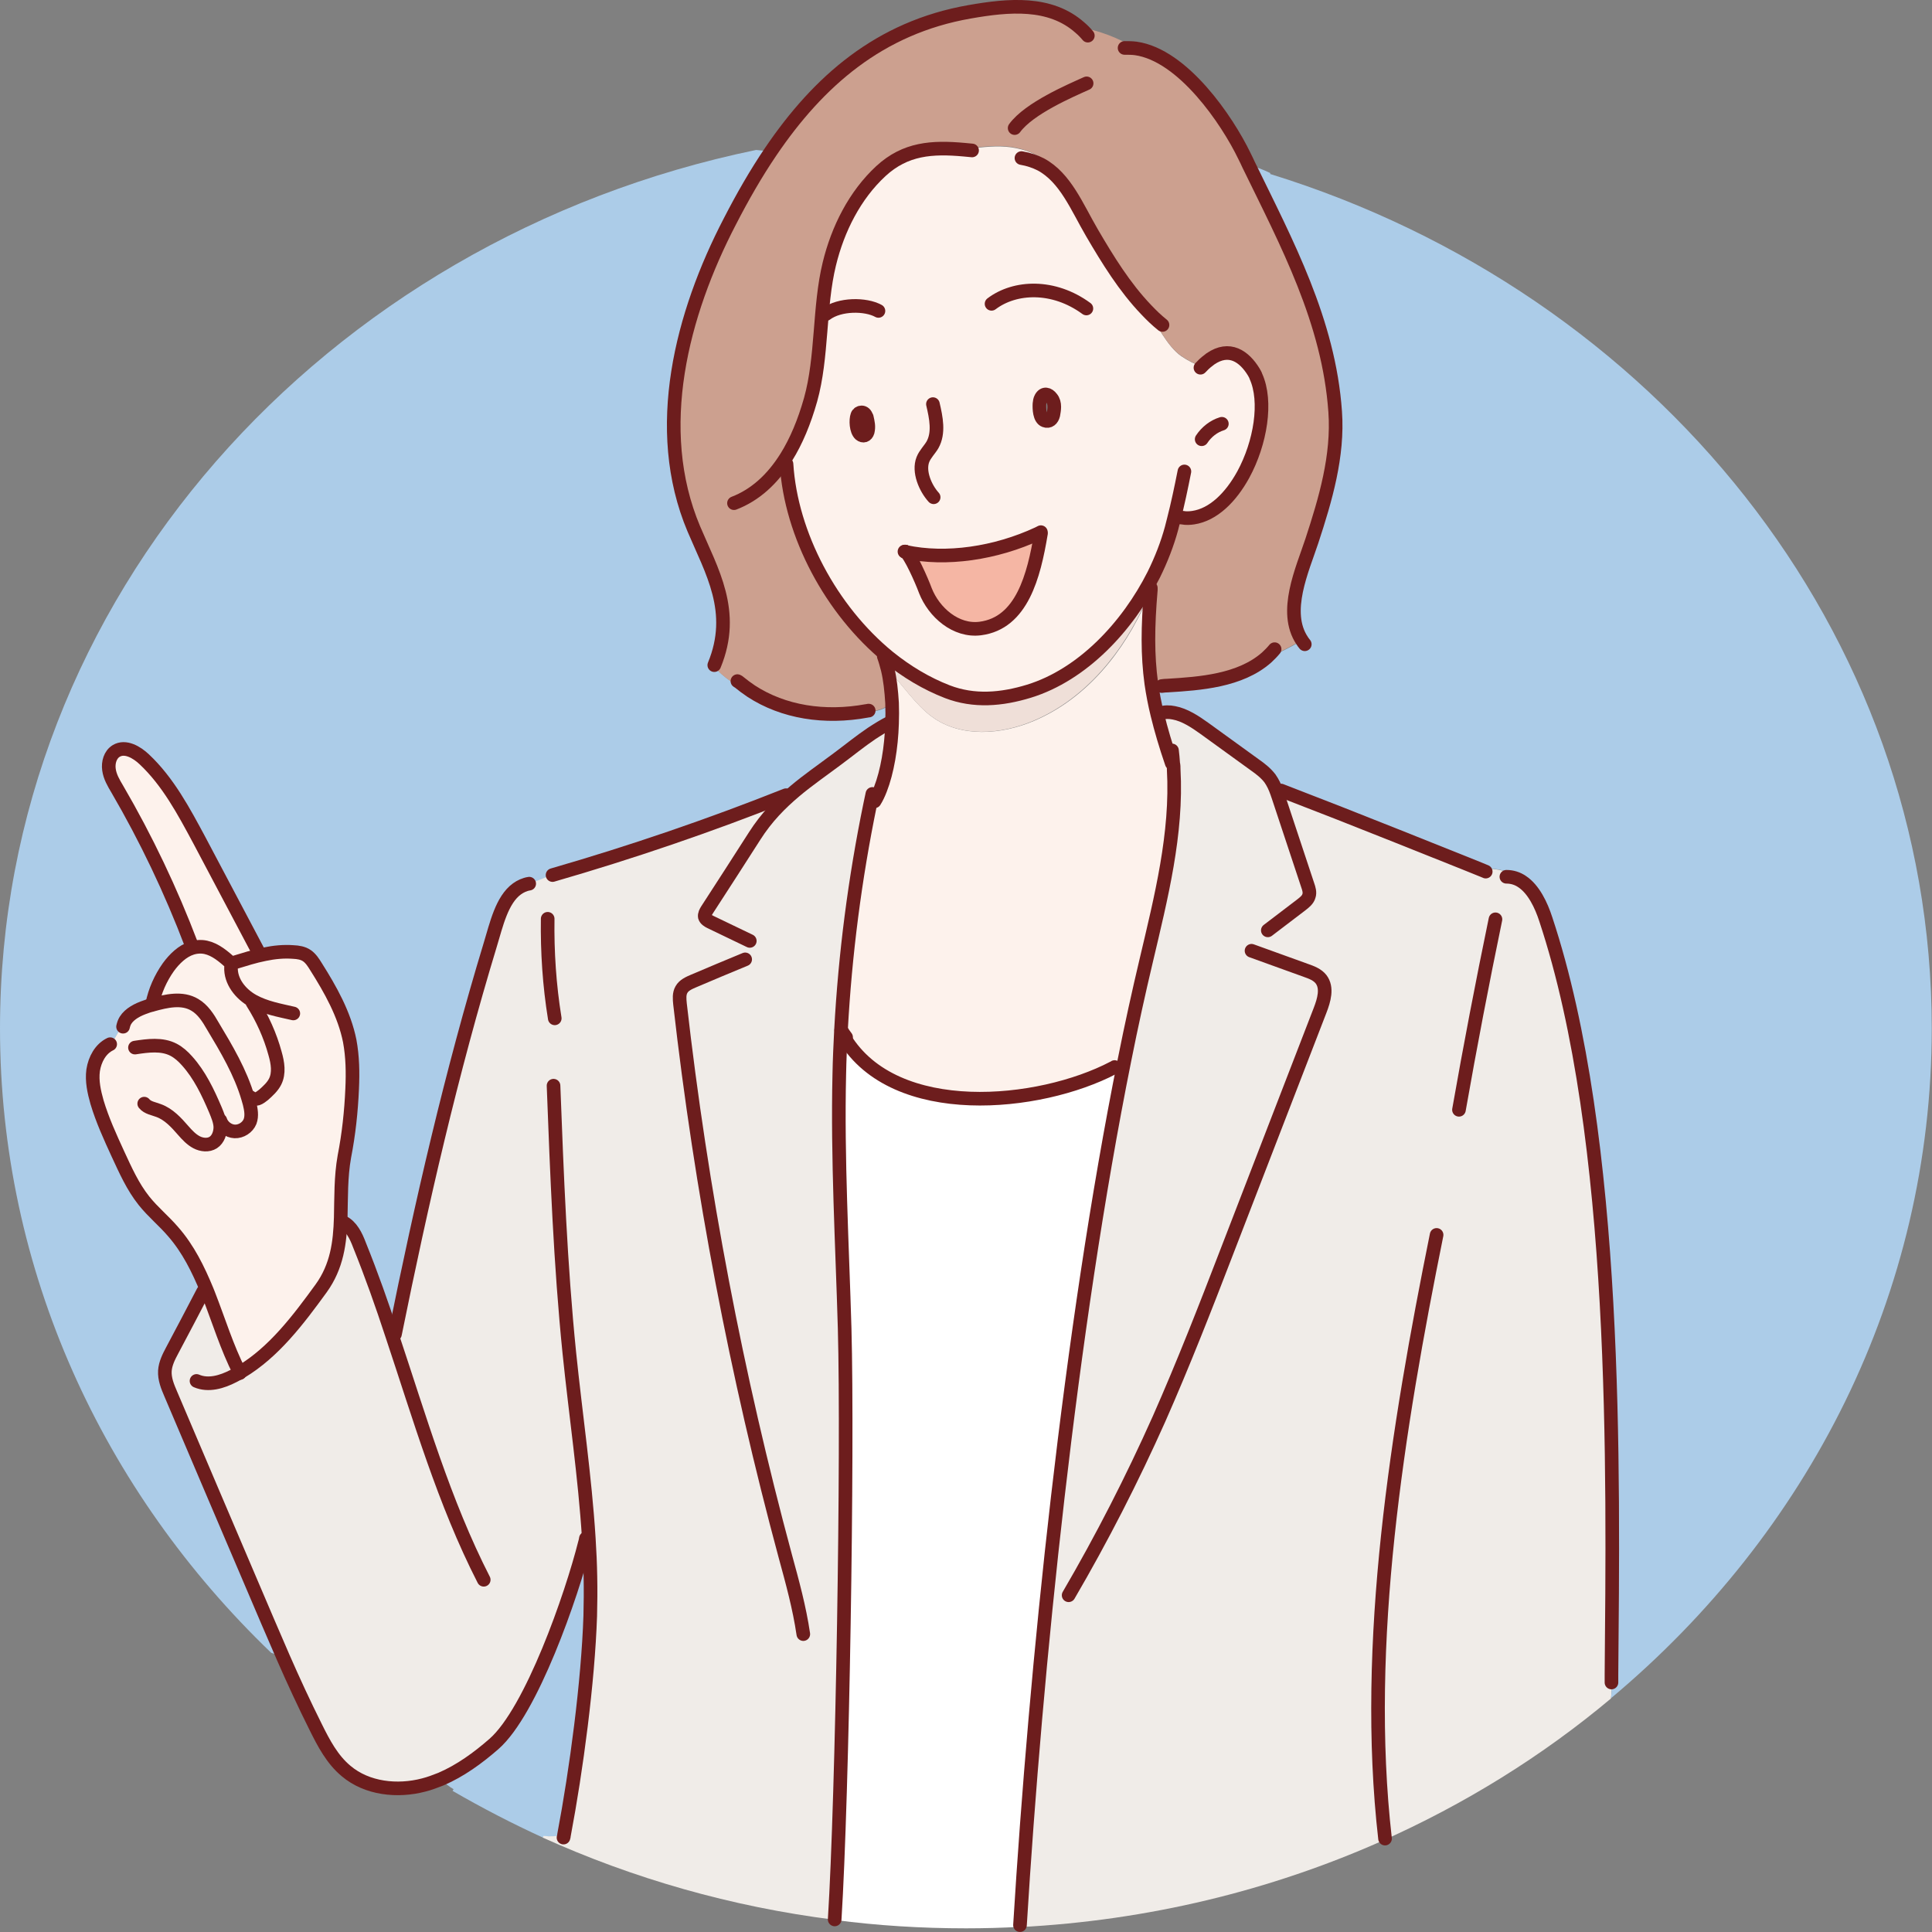
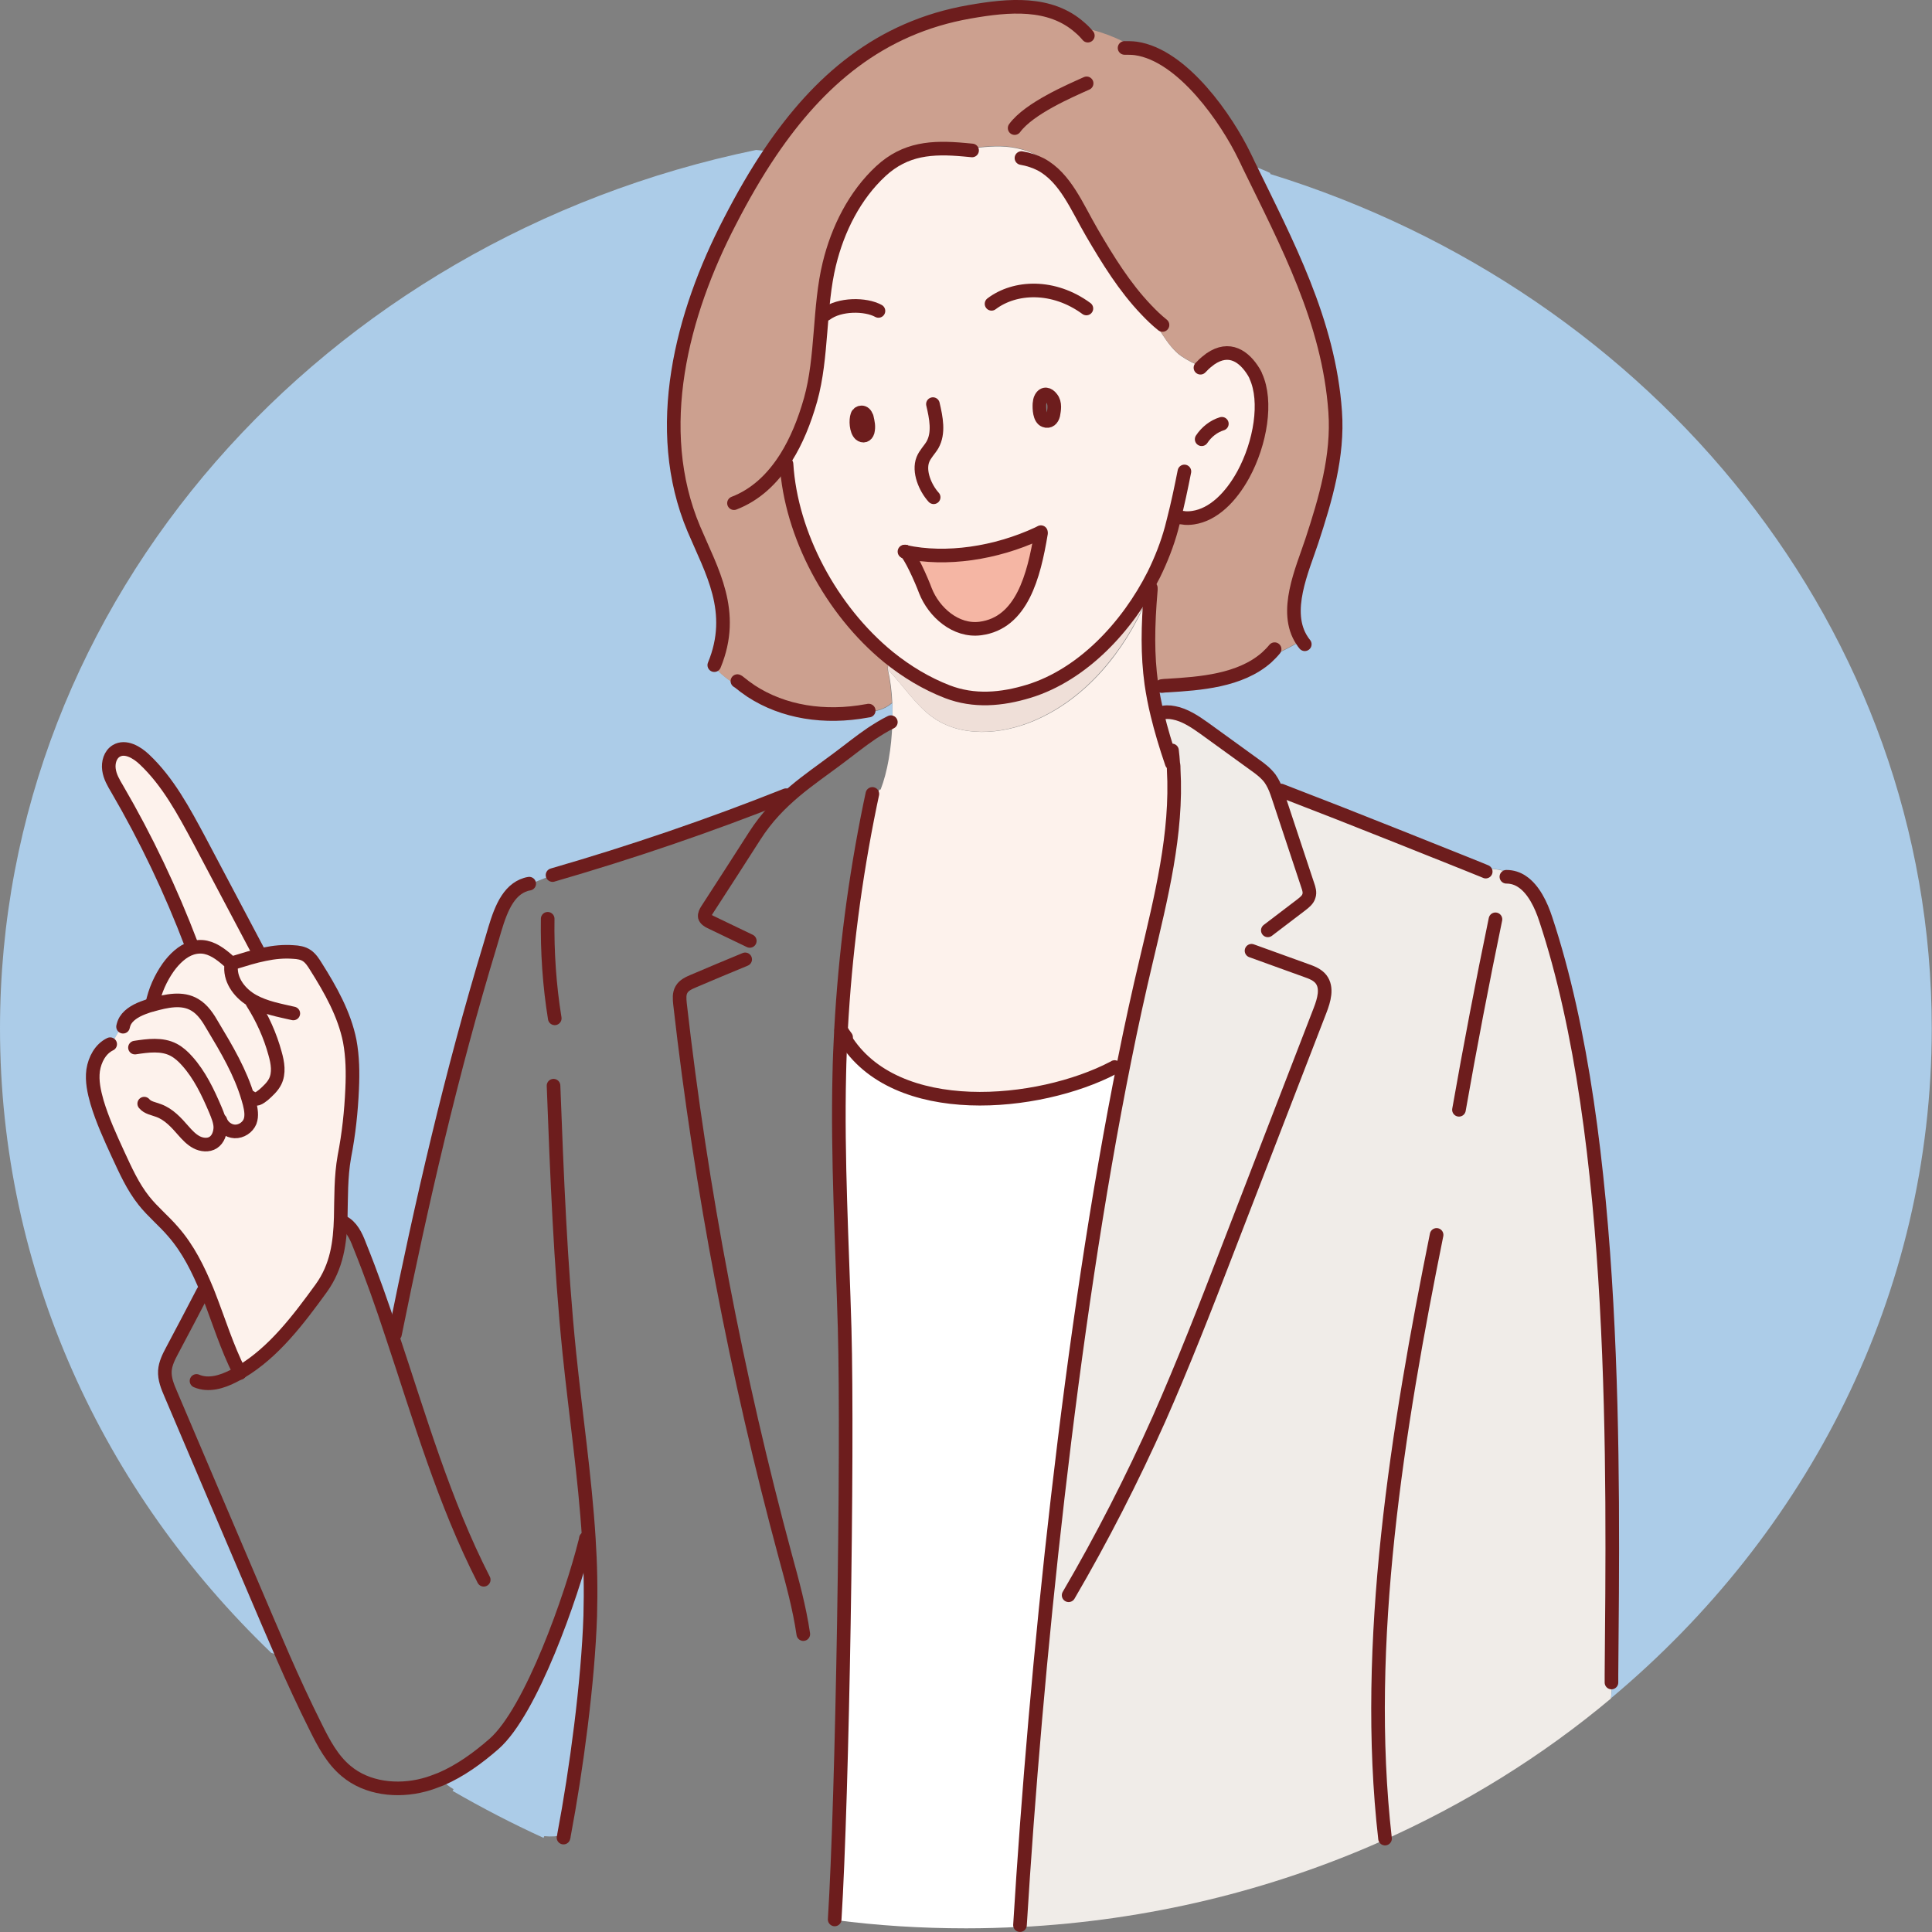
<svg xmlns="http://www.w3.org/2000/svg" width="108" height="108" viewBox="0 0 108 108" fill="none">
  <rect x="0" y="0" width="108" height="108" fill="#808080" stroke="none" />
  <g clip-path="url(#clip0_11866_6501)">
    <path d="M62.85 59.235C63.231 57.325 63.639 55.471 64.06 53.698C64.89 50.181 65.801 46.594 65.597 43.008C65.597 42.898 65.597 42.788 65.57 42.678H65.488C65.148 41.689 64.89 40.809 64.686 39.971C64.999 39.971 65.311 39.944 65.61 39.875V39.848C66.222 39.958 66.807 40.342 67.31 40.713C68.248 41.4 69.199 42.074 70.137 42.761C70.45 42.98 70.749 43.214 70.98 43.516C71.144 43.75 71.266 44.011 71.361 44.286L71.592 44.203C73.767 45.041 75.943 45.894 78.104 46.759C79.029 47.13 79.967 47.501 80.891 47.872C81.557 48.133 82.224 48.408 82.876 48.669L82.917 48.573C83.705 48.518 84.507 48.738 85.16 49.191L85.092 49.301C85.731 49.727 86.153 50.606 86.411 51.403C90.476 63.66 90.177 82.347 90.082 93.641C90.122 94.081 90.109 94.507 90.054 94.947C86.221 98.162 81.884 100.855 77.18 102.944C71.007 105.678 64.196 107.355 57.005 107.726V107.629C57.888 93.174 59.805 74.391 62.837 59.249L62.85 59.235Z" fill="#F0ECE8" />
    <path d="M65.624 39.875C65.325 39.944 65.012 39.971 64.699 39.971C64.55 39.366 64.441 38.803 64.36 38.226H64.482C64.727 38.226 65.012 38.24 65.284 38.226V38.308C67.079 38.198 69.322 38.047 70.804 36.742L70.844 36.797C71.497 36.495 72.15 36.179 72.775 35.808C71.715 34.2 72.789 31.85 73.319 30.243C74.08 27.921 74.787 25.488 74.624 23.015C74.27 17.959 71.918 13.603 69.784 9.206C70.206 9.33 70.613 9.481 71.008 9.673V9.728C92.488 16.365 107.986 35.244 107.986 57.49C107.986 72.357 101.067 85.727 90.054 94.933C90.109 94.507 90.122 94.067 90.082 93.627C90.177 82.333 90.476 63.646 86.411 51.389C86.153 50.606 85.731 49.727 85.092 49.287L85.16 49.177C84.508 48.724 83.706 48.504 82.917 48.559L82.876 48.655C82.21 48.394 81.557 48.133 80.891 47.858C79.967 47.487 79.042 47.116 78.104 46.745C75.943 45.879 73.767 45.027 71.592 44.189L71.361 44.272C71.266 43.997 71.157 43.736 70.98 43.502C70.749 43.2 70.45 42.966 70.138 42.746C69.199 42.059 68.248 41.386 67.31 40.699C66.793 40.328 66.209 39.944 65.61 39.834V39.861L65.624 39.875Z" fill="#ACCCE8" />
    <path d="M58.024 29.817C55.659 30.916 52.885 31.328 50.601 30.834C50.588 30.834 50.574 30.834 50.56 30.834C50.56 30.834 50.588 30.834 50.601 30.834C50.859 30.957 51.512 32.428 51.73 33.019C52.205 34.228 53.429 35.313 54.802 35.135C57.127 34.832 57.793 32.194 58.187 29.845L58.024 29.817ZM44.089 25.915C44.048 25.791 44.008 25.681 43.98 25.558C44.538 24.664 44.986 23.593 45.34 22.342C46.006 19.965 45.816 17.148 46.387 14.758C46.862 12.793 47.801 10.91 49.269 9.564C50.642 8.286 52.124 8.203 53.932 8.368C54.693 8.245 55.455 8.148 56.23 8.203C57.032 8.272 57.847 8.519 58.459 9.028L58.215 9.206C59.588 9.948 60.227 11.584 61.069 13.026C61.953 14.538 62.891 16.063 64.101 17.327C64.672 18.124 65.243 19.361 66.032 19.91C66.399 20.157 66.793 20.364 67.201 20.501C67.364 20.322 67.541 20.185 67.69 20.075C68.751 19.347 69.58 19.938 70.11 20.803C70.151 20.886 70.205 20.954 70.233 21.051C70.872 22.452 70.491 24.774 69.526 26.547C68.832 27.811 67.853 28.787 66.725 28.951V28.979C66.372 29.089 66.004 29.13 65.624 29.089C65.583 29.254 65.542 29.405 65.501 29.57C65.27 30.422 64.93 31.301 64.509 32.153C63.041 35.066 60.526 37.745 57.535 38.666C56.012 39.133 54.462 39.27 52.967 38.693C51.798 38.24 50.696 37.58 49.677 36.756C46.468 34.132 44.225 29.913 43.98 25.97L44.089 25.928V25.915ZM58.867 23.18C58.894 23.029 58.921 22.878 58.921 22.727C58.921 22.548 58.881 22.384 58.772 22.246C58.609 22.026 58.35 21.944 58.187 22.246C58.133 22.342 58.119 22.452 58.106 22.576C58.092 22.837 58.106 23.4 58.405 23.51C58.65 23.606 58.826 23.428 58.881 23.194L58.867 23.18ZM48.494 24.115C48.562 23.826 48.508 23.606 48.44 23.304C48.344 22.933 47.991 23.002 47.923 23.208C47.828 23.469 47.855 24.06 48.086 24.266C48.249 24.403 48.44 24.348 48.508 24.115H48.494Z" fill="#FDF2EC" />
    <path d="M49.228 44.135C49.609 43.159 49.84 41.799 49.881 40.452C49.881 40.068 49.881 39.683 49.881 39.312C49.853 38.639 49.772 38.006 49.636 37.429C50.465 38.281 51.159 39.38 52.097 40.068C53.715 41.249 55.971 41.071 57.793 40.301C60.716 39.064 62.837 36.454 64.115 33.513C64.183 33.348 64.264 33.17 64.332 33.005C64.156 35.066 64.142 36.646 64.359 38.24C64.441 38.803 64.55 39.38 64.699 39.985C64.903 40.823 65.162 41.703 65.501 42.692H65.583C65.583 42.802 65.597 42.898 65.61 43.008C65.814 46.594 64.903 50.181 64.074 53.698C63.653 55.471 63.258 57.325 62.864 59.235C62.647 59.359 62.415 59.455 62.184 59.551L62.252 59.689C58.092 61.846 50.03 62.657 47.23 58.026L47.311 57.985C47.202 57.861 47.121 57.738 47.039 57.587C47.27 53.341 47.814 49.122 48.671 44.959C48.834 44.684 49.011 44.41 49.174 44.135H49.242H49.228Z" fill="#FDF2EC" />
    <path d="M57.521 38.653C60.512 37.732 63.027 35.053 64.496 32.14L64.618 32.208C64.523 32.469 64.427 32.73 64.319 32.992C64.251 33.17 64.183 33.335 64.101 33.5C62.81 36.44 60.689 39.051 57.779 40.288C55.944 41.071 53.687 41.236 52.083 40.054C51.145 39.367 50.452 38.268 49.622 37.416C49.663 37.196 49.677 36.962 49.677 36.729C50.683 37.553 51.798 38.227 52.967 38.666C54.476 39.243 56.012 39.106 57.535 38.639L57.521 38.653Z" fill="#EFDFD8" />
    <path d="M58.024 29.817L58.187 29.845C57.807 32.194 57.141 34.819 54.802 35.135C53.429 35.314 52.205 34.228 51.73 33.019C51.498 32.428 50.859 30.958 50.601 30.834C52.885 31.329 55.659 30.917 58.024 29.817Z" fill="#F5B6A4" />
    <path d="M28.903 49.687C28.047 50.305 27.748 51.693 27.408 52.806C25.233 59.965 23.56 67.261 22.078 74.584L21.929 74.639C21.358 72.949 20.773 71.259 20.107 69.597C19.903 69.102 19.659 68.552 19.183 68.319H19.169C19.142 68.236 19.101 68.154 19.06 68.058C19.088 66.931 19.06 65.777 19.264 64.636C19.509 63.386 19.645 62.122 19.699 60.844C19.74 59.951 19.727 59.058 19.563 58.178C19.264 56.681 18.489 55.306 17.674 54.015C17.538 53.795 17.388 53.561 17.171 53.41C16.953 53.259 16.681 53.218 16.409 53.204C15.866 53.163 15.335 53.218 14.805 53.328C14.737 53.232 14.669 53.122 14.615 53.012L14.411 53.108C13.323 51.061 12.249 49.013 11.162 46.966C10.305 45.345 9.421 43.682 8.076 42.432C7.64 42.033 7.015 41.662 6.512 41.965C6.172 42.171 6.05 42.624 6.104 43.009C6.159 43.407 6.363 43.751 6.566 44.094C8.184 46.87 9.571 49.783 10.713 52.792L10.74 52.998C10.21 53.163 9.748 53.603 9.421 54.07C8.986 54.688 8.687 55.389 8.524 56.131V56.172C8.524 56.172 8.497 56.172 8.47 56.186C8.375 56.213 8.266 56.241 8.171 56.282C7.708 56.433 7.246 56.667 7.029 57.038C6.743 57.477 6.471 57.931 6.227 58.384L6.186 58.357C5.642 58.618 5.329 59.209 5.234 59.813C5.153 60.418 5.289 61.023 5.452 61.6C5.751 62.603 6.186 63.551 6.621 64.499C7.042 65.406 7.45 66.326 8.076 67.109C8.565 67.728 9.19 68.236 9.707 68.841C10.55 69.803 11.107 70.943 11.597 72.125L11.366 72.194C10.795 73.293 10.224 74.378 9.639 75.478C9.449 75.835 9.258 76.206 9.231 76.618C9.204 77.071 9.381 77.497 9.557 77.909C11.08 81.482 12.589 85.041 14.112 88.6C14.683 89.946 15.267 91.306 15.852 92.653C15.621 92.557 15.39 92.474 15.159 92.392C5.764 83.365 0 71.053 0 57.491C0 33.473 18.095 13.371 42.267 8.383C42.539 8.41 42.811 8.438 43.083 8.465C42.254 9.688 41.506 10.993 40.799 12.367C38.121 17.52 36.422 23.951 38.787 29.557C39.779 31.907 41.166 34.174 39.929 37.169L39.875 37.224C40.459 37.87 41.18 38.378 41.995 38.681L42.023 38.639C43.817 39.807 46.115 40.192 48.494 39.739V39.78C48.997 39.807 49.5 39.629 49.881 39.299C49.894 39.67 49.894 40.055 49.881 40.439C49.568 40.728 49.174 40.934 48.766 41.044L48.739 40.989C48.086 41.429 47.502 41.91 46.835 42.404C45.992 43.036 45.19 43.586 44.456 44.204C44.293 44.287 44.13 44.355 43.953 44.41V44.438C39.684 46.128 35.32 47.626 30.902 48.903C30.249 49.178 29.583 49.439 28.917 49.673L28.903 49.687Z" fill="#ACCCE8" />
    <path d="M62.252 59.689L62.184 59.552C62.415 59.469 62.647 59.359 62.864 59.236C59.819 74.378 57.915 93.161 57.018 107.616V107.712C56.026 107.767 55.02 107.795 54 107.795C51.512 107.795 49.065 107.643 46.659 107.327V107.3C47.094 100.375 47.42 81.179 47.23 74.254C47.094 69.527 46.808 64.787 46.931 60.06C46.944 59.236 46.985 58.411 47.026 57.587C47.107 57.724 47.202 57.862 47.298 57.985L47.216 58.027C50.03 62.657 58.092 61.86 62.239 59.689H62.252Z" fill="white" />
    <path d="M41.982 38.68C41.18 38.378 40.446 37.869 39.861 37.223L39.915 37.168C41.153 34.173 39.766 31.906 38.773 29.556C36.408 23.95 38.107 17.533 40.785 12.367C41.492 11.007 42.254 9.688 43.069 8.465C45.721 4.549 49.147 1.526 54.19 0.646C56.379 0.262 58.69 0.055 60.349 1.526C61.45 1.704 62.511 2.117 63.462 2.694C66.1 3.065 68.574 6.706 69.539 8.712C69.621 8.877 69.702 9.042 69.77 9.193C71.905 13.576 74.257 17.945 74.61 23.002C74.787 25.475 74.066 27.907 73.305 30.23C72.775 31.837 71.687 34.187 72.761 35.794C72.136 36.152 71.497 36.481 70.831 36.784L70.79 36.729C69.308 38.034 67.051 38.185 65.27 38.295V38.213C64.985 38.227 64.713 38.213 64.468 38.199H64.346C64.115 36.619 64.128 35.039 64.319 32.978C64.427 32.717 64.523 32.456 64.618 32.194L64.495 32.126C64.917 31.274 65.257 30.408 65.488 29.543C65.529 29.378 65.569 29.227 65.61 29.062C65.977 29.089 66.358 29.062 66.711 28.952V28.924C67.826 28.759 68.819 27.784 69.512 26.52C70.477 24.747 70.858 22.425 70.219 21.023C70.178 20.941 70.137 20.858 70.097 20.776C69.58 19.91 68.737 19.32 67.677 20.048C67.514 20.158 67.35 20.295 67.187 20.474C66.766 20.336 66.372 20.13 66.018 19.883C65.23 19.333 64.659 18.097 64.088 17.3C62.878 16.049 61.94 14.524 61.056 12.999C60.213 11.556 59.588 9.921 58.201 9.179L58.446 9.001C57.82 8.492 57.018 8.245 56.216 8.176C55.455 8.121 54.68 8.217 53.918 8.341C52.11 8.176 50.628 8.272 49.255 9.536C47.801 10.883 46.849 12.765 46.373 14.73C45.788 17.121 45.992 19.938 45.326 22.315C44.973 23.565 44.524 24.637 43.967 25.53C44.008 25.654 44.035 25.764 44.075 25.887L43.967 25.929C44.198 29.872 46.455 34.091 49.663 36.715C49.663 36.949 49.65 37.168 49.609 37.402C49.745 37.965 49.813 38.611 49.853 39.285C49.473 39.614 48.97 39.779 48.467 39.765V39.724C46.088 40.164 43.776 39.793 41.995 38.625L41.968 38.666L41.982 38.68Z" fill="#CCA08F" />
    <path d="M32.696 86.236C32.724 86.153 32.737 86.071 32.751 85.988H32.914C33.009 87.417 33.036 88.874 32.995 90.317C32.873 94.013 32.221 98.904 31.527 102.573C31.174 102.655 30.793 102.683 30.426 102.642L30.385 102.738C28.631 101.941 26.946 101.062 25.301 100.113L25.355 100.017C25.097 99.866 24.852 99.674 24.648 99.454C25.736 98.987 26.715 98.272 27.612 97.489C29.706 95.662 31.962 89.176 32.696 86.249V86.236Z" fill="#ACCCE8" />
-     <path d="M24.648 99.441C24.335 99.578 24.023 99.688 23.683 99.771C22.215 100.169 20.515 99.977 19.346 98.987C18.585 98.342 18.095 97.421 17.646 96.528C17.008 95.25 16.423 93.959 15.838 92.653C15.24 91.307 14.669 89.96 14.098 88.6C12.575 85.027 11.066 81.469 9.544 77.91C9.367 77.498 9.19 77.058 9.217 76.618C9.245 76.22 9.435 75.849 9.625 75.478C10.196 74.378 10.767 73.293 11.352 72.194L11.583 72.125C11.61 72.194 11.637 72.262 11.665 72.331C12.236 73.787 12.698 75.313 13.405 76.701C13.432 76.701 13.459 76.673 13.473 76.659C15.308 75.56 16.668 73.76 17.946 72.001C18.843 70.765 19.006 69.418 19.047 68.044C19.088 68.126 19.115 68.223 19.156 68.305H19.169C19.645 68.539 19.903 69.075 20.094 69.569C20.76 71.218 21.358 72.908 21.915 74.612L22.065 74.557C23.547 67.233 25.233 59.937 27.394 52.778C27.734 51.665 28.047 50.278 28.89 49.659C29.556 49.426 30.222 49.165 30.875 48.89C35.293 47.612 39.644 46.128 43.926 44.438V44.41C44.089 44.355 44.252 44.287 44.415 44.204C45.15 43.6 45.952 43.036 46.794 42.404C47.461 41.91 48.045 41.415 48.698 40.989L48.725 41.044C49.133 40.934 49.527 40.728 49.84 40.44C49.799 41.8 49.568 43.146 49.187 44.122H49.119C48.943 44.397 48.779 44.672 48.616 44.946C47.76 49.11 47.216 53.328 46.985 57.574C46.944 58.398 46.903 59.223 46.89 60.047C46.781 64.774 47.053 69.514 47.189 74.241C47.379 81.18 47.066 100.362 46.631 107.287V107.314C40.867 106.586 35.388 105.006 30.344 102.725L30.385 102.629C30.752 102.67 31.119 102.656 31.486 102.56C32.18 98.905 32.819 94 32.955 90.304C33.009 88.861 32.955 87.404 32.873 85.962H32.71C32.696 86.044 32.669 86.126 32.656 86.209C31.921 89.136 29.665 95.621 27.571 97.449C26.674 98.232 25.695 98.946 24.607 99.413L24.648 99.441Z" fill="#F0ECE8" />
    <path d="M13.894 61.38L14.003 61.352C14.098 61.448 14.261 61.476 14.384 61.435C14.52 61.393 14.628 61.297 14.737 61.215C14.982 61.009 15.24 60.789 15.376 60.486C15.621 60.006 15.512 59.428 15.376 58.906C15.104 57.903 14.669 56.928 14.112 56.062L14.139 55.952C13.446 55.567 12.861 54.853 12.915 54.056C12.915 54.001 12.915 53.946 12.956 53.905C12.956 53.905 12.956 53.891 12.97 53.877C13.011 53.836 13.079 53.809 13.133 53.795C13.677 53.63 14.234 53.465 14.791 53.342C15.322 53.231 15.852 53.177 16.396 53.218C16.654 53.231 16.94 53.286 17.157 53.424C17.375 53.575 17.524 53.795 17.66 54.029C18.476 55.32 19.251 56.68 19.55 58.192C19.727 59.071 19.727 59.964 19.686 60.858C19.631 62.135 19.482 63.4 19.251 64.65C19.033 65.804 19.074 66.958 19.047 68.071C19.006 69.459 18.843 70.792 17.946 72.028C16.668 73.787 15.322 75.587 13.473 76.686C13.446 76.7 13.418 76.714 13.405 76.728C12.698 75.34 12.236 73.815 11.665 72.358C11.637 72.29 11.61 72.221 11.583 72.152C11.107 70.957 10.536 69.83 9.693 68.868C9.177 68.264 8.565 67.755 8.062 67.137C7.437 66.354 7.015 65.447 6.607 64.526C6.172 63.578 5.737 62.616 5.438 61.627C5.261 61.05 5.139 60.445 5.221 59.841C5.302 59.236 5.628 58.645 6.172 58.384L6.213 58.412C6.458 57.944 6.73 57.491 7.015 57.051C7.246 56.68 7.708 56.447 8.157 56.296C8.252 56.254 8.361 56.227 8.456 56.2C8.47 56.2 8.497 56.2 8.511 56.186C9.299 55.966 10.183 55.76 10.89 56.186C11.338 56.447 11.637 56.914 11.896 57.367C12.671 58.659 13.446 59.964 13.867 61.407L13.894 61.38Z" fill="#FDF2EC" />
    <path d="M12.752 53.699C12.331 53.328 11.855 52.97 11.298 52.929C11.107 52.915 10.917 52.929 10.727 52.998L10.699 52.792C9.557 49.782 8.171 46.87 6.553 44.094C6.349 43.75 6.145 43.407 6.091 43.008C6.036 42.61 6.159 42.17 6.499 41.964C7.002 41.662 7.641 42.033 8.062 42.431C9.394 43.682 10.278 45.344 11.148 46.966C12.236 49.013 13.31 51.06 14.397 53.108L14.601 53.011C14.656 53.121 14.724 53.231 14.792 53.328C14.234 53.437 13.677 53.616 13.133 53.781C13.079 53.795 13.011 53.822 12.97 53.863L12.752 53.699Z" fill="#FDF2EC" />
    <path d="M12.752 53.699L12.97 53.864C12.97 53.864 12.97 53.864 12.956 53.891C12.929 53.932 12.915 53.987 12.915 54.042C12.875 54.839 13.446 55.554 14.139 55.939L14.112 56.048C14.669 56.928 15.104 57.89 15.376 58.893C15.526 59.415 15.621 59.992 15.376 60.473C15.227 60.761 14.982 60.981 14.737 61.201C14.628 61.284 14.52 61.38 14.384 61.421C14.248 61.462 14.085 61.449 14.003 61.339L13.894 61.366C13.459 59.923 12.698 58.604 11.923 57.326C11.651 56.873 11.366 56.406 10.917 56.145C10.21 55.733 9.326 55.925 8.538 56.145V56.103C8.687 55.361 8.986 54.661 9.421 54.042C9.761 53.575 10.21 53.136 10.74 52.971C10.917 52.916 11.107 52.888 11.311 52.902C11.869 52.943 12.344 53.3 12.766 53.671L12.752 53.699Z" fill="#FDF2EC" />
    <path d="M48.44 23.317C48.344 22.946 47.991 23.015 47.923 23.221C47.828 23.482 47.855 24.073 48.086 24.279C48.249 24.417 48.44 24.362 48.508 24.128C48.576 23.84 48.521 23.62 48.453 23.317H48.44Z" stroke="#6D1D1D" stroke-width="0.761" stroke-linecap="round" stroke-linejoin="round" />
    <path d="M58.772 22.246C58.609 22.026 58.35 21.944 58.187 22.246C58.133 22.342 58.119 22.452 58.106 22.576C58.092 22.837 58.106 23.4 58.405 23.51C58.65 23.606 58.826 23.427 58.881 23.194C58.908 23.043 58.935 22.892 58.935 22.741C58.935 22.562 58.894 22.397 58.785 22.26L58.772 22.246Z" stroke="#6D1D1D" stroke-width="0.761" stroke-linecap="round" stroke-linejoin="round" />
    <path d="M50.601 30.833C50.86 30.957 51.512 32.427 51.73 33.018C52.206 34.227 53.429 35.312 54.802 35.134C57.127 34.831 57.793 32.193 58.187 29.844" stroke="#6D1D1D" stroke-width="0.761" stroke-linecap="round" stroke-linejoin="round" />
    <path d="M50.601 30.834C50.601 30.834 50.574 30.834 50.56 30.834C50.56 30.834 50.588 30.834 50.601 30.834Z" stroke="#6D1D1D" stroke-width="0.761" stroke-linecap="round" stroke-linejoin="round" />
    <path d="M58.187 29.748C58.187 29.748 58.079 29.803 58.024 29.831C55.659 30.93 52.885 31.342 50.601 30.847" stroke="#6D1D1D" stroke-width="0.761" stroke-linecap="round" stroke-linejoin="round" />
    <path d="M67.106 20.556C67.106 20.556 67.147 20.515 67.174 20.488C67.337 20.309 67.514 20.172 67.663 20.062C68.724 19.333 69.553 19.924 70.083 20.79C70.124 20.872 70.178 20.941 70.205 21.037C70.844 22.439 70.464 24.761 69.499 26.533C68.805 27.797 67.826 28.773 66.698 28.938C66.508 28.965 66.304 28.979 66.1 28.938C66.032 28.938 65.977 28.924 65.909 28.91" stroke="#6D1D1D" stroke-width="0.761" stroke-linecap="round" stroke-linejoin="round" />
    <path d="M68.302 23.689C67.853 23.826 67.446 24.142 67.174 24.554" stroke="#6D1D1D" stroke-width="0.761" stroke-linecap="round" stroke-linejoin="round" />
    <path d="M60.73 17.245C58.894 15.898 56.733 15.995 55.428 16.984" stroke="#6D1D1D" stroke-width="0.761" stroke-linecap="round" stroke-linejoin="round" />
    <path d="M49.106 17.381C48.385 16.983 46.931 16.983 46.169 17.56" stroke="#6D1D1D" stroke-width="0.761" stroke-linecap="round" stroke-linejoin="round" />
    <path d="M66.209 26.354C66.032 27.247 65.841 28.167 65.61 29.061C65.57 29.225 65.529 29.377 65.488 29.541C65.257 30.393 64.917 31.273 64.496 32.125C63.027 35.038 60.512 37.717 57.521 38.638C55.998 39.105 54.449 39.242 52.953 38.665C51.784 38.212 50.683 37.552 49.663 36.728C46.455 34.103 44.212 29.885 43.967 25.941" stroke="#6D1D1D" stroke-width="0.761" stroke-linecap="round" stroke-linejoin="round" />
    <path d="M52.151 22.59C52.328 23.346 52.505 24.198 52.124 24.871C51.961 25.146 51.716 25.379 51.594 25.681C51.322 26.355 51.73 27.289 52.192 27.797" stroke="#6D1D1D" stroke-width="0.761" stroke-linecap="round" stroke-linejoin="round" />
    <path d="M57.1 8.836C57.508 8.905 57.861 9.028 58.187 9.193C59.56 9.935 60.199 11.57 61.042 13.013C61.926 14.524 62.864 16.05 64.074 17.314C64.359 17.616 64.659 17.905 64.985 18.166" stroke="#6D1D1D" stroke-width="0.761" stroke-linecap="round" stroke-linejoin="round" />
    <path d="M54.34 8.41C54.19 8.396 54.054 8.383 53.905 8.369C52.097 8.204 50.615 8.3 49.242 9.564C47.787 10.911 46.835 12.793 46.359 14.758C45.775 17.149 45.979 19.966 45.313 22.343C44.959 23.593 44.511 24.665 43.953 25.558C43.178 26.795 42.213 27.674 41.03 28.128" stroke="#6D1D1D" stroke-width="0.761" stroke-linecap="round" stroke-linejoin="round" />
    <path d="M62.864 2.68C63.068 2.68 63.285 2.68 63.489 2.707C66.127 3.078 68.601 6.719 69.566 8.725C69.648 8.89 69.73 9.055 69.797 9.206C71.932 13.59 74.284 17.959 74.637 23.016C74.814 25.489 74.094 27.921 73.332 30.243C72.802 31.851 71.715 34.2 72.788 35.808C72.829 35.877 72.884 35.945 72.938 36.014" stroke="#6D1D1D" stroke-width="0.761" stroke-linecap="round" stroke-linejoin="round" />
    <path d="M60.811 1.993C60.675 1.828 60.526 1.677 60.362 1.539C58.704 0.069 56.393 0.275 54.204 0.66C49.16 1.539 45.748 4.549 43.083 8.478C42.254 9.701 41.506 11.007 40.799 12.381C38.121 17.533 36.421 23.964 38.787 29.57C39.779 31.919 41.166 34.187 39.929 37.182" stroke="#6D1D1D" stroke-width="0.761" stroke-linecap="round" stroke-linejoin="round" />
-     <path d="M49.405 36.688C49.486 36.907 49.554 37.155 49.622 37.416C49.758 37.979 49.826 38.625 49.867 39.298C49.881 39.669 49.881 40.054 49.867 40.439C49.826 41.799 49.595 43.145 49.215 44.121C49.119 44.368 49.011 44.602 48.888 44.794" stroke="#6D1D1D" stroke-width="0.761" stroke-linecap="round" stroke-linejoin="round" />
    <path d="M64.332 32.867C64.332 32.867 64.332 32.95 64.332 32.977C64.156 35.038 64.142 36.618 64.359 38.212C64.441 38.776 64.55 39.353 64.699 39.957C64.903 40.795 65.162 41.675 65.501 42.664" stroke="#6D1D1D" stroke-width="0.761" stroke-linecap="round" stroke-linejoin="round" />
    <path d="M48.562 39.723C48.562 39.723 48.508 39.723 48.467 39.737C46.088 40.176 43.79 39.806 41.995 38.638C41.751 38.473 41.506 38.294 41.275 38.102C41.261 38.102 41.234 38.088 41.221 38.074" stroke="#6D1D1D" stroke-width="0.761" stroke-linecap="round" stroke-linejoin="round" />
    <path d="M71.252 36.289C71.116 36.454 70.967 36.605 70.804 36.756C69.322 38.062 67.065 38.213 65.284 38.323C65.162 38.323 65.053 38.336 64.944 38.35" stroke="#6D1D1D" stroke-width="0.761" stroke-linecap="round" stroke-linejoin="round" />
    <path d="M60.743 4.659C59.832 5.071 57.535 6.047 56.719 7.16" stroke="#6D1D1D" stroke-width="0.761" stroke-linecap="round" stroke-linejoin="round" />
    <path d="M49.799 40.369C49.405 40.562 49.065 40.781 48.725 41.001C48.072 41.441 47.488 41.922 46.822 42.416C45.979 43.048 45.177 43.598 44.443 44.217C43.613 44.917 42.852 45.687 42.186 46.731C41.302 48.105 40.418 49.493 39.521 50.867C39.453 50.977 39.372 51.114 39.399 51.252C39.44 51.389 39.575 51.471 39.712 51.54C40.446 51.897 41.18 52.241 41.914 52.598" stroke="#6D1D1D" stroke-width="0.761" stroke-linecap="round" stroke-linejoin="round" />
    <path d="M48.766 44.381C48.725 44.573 48.684 44.766 48.644 44.958C47.787 49.121 47.243 53.34 47.012 57.585C46.971 58.41 46.931 59.234 46.917 60.059C46.808 64.785 47.08 69.526 47.216 74.253C47.406 81.192 47.094 100.373 46.659 107.298" stroke="#6D1D1D" stroke-width="0.761" stroke-linecap="round" stroke-linejoin="round" />
    <path d="M41.656 53.629C40.69 54.027 39.739 54.426 38.773 54.838C38.515 54.948 38.23 55.072 38.094 55.319C37.958 55.553 37.985 55.841 38.012 56.116C39.195 66.531 41.166 76.864 43.899 86.991C44.293 88.433 44.687 89.862 44.905 91.347" stroke="#6D1D1D" stroke-width="0.761" stroke-linecap="round" stroke-linejoin="round" />
    <path d="M30.888 48.917C35.307 47.639 39.657 46.155 43.94 44.451" stroke="#6D1D1D" stroke-width="0.761" stroke-linecap="round" stroke-linejoin="round" />
    <path d="M29.583 49.398C29.325 49.439 29.094 49.549 28.903 49.686C28.047 50.304 27.748 51.692 27.408 52.805C25.233 59.964 23.56 67.26 22.079 74.584" stroke="#6D1D1D" stroke-width="0.761" stroke-linecap="round" stroke-linejoin="round" />
    <path d="M30.943 60.691C31.133 65.679 31.323 70.667 31.826 75.627C32.18 79.076 32.696 82.525 32.914 85.988C33.009 87.43 33.036 88.873 32.995 90.33C32.873 94.026 32.221 98.917 31.527 102.586C31.527 102.627 31.514 102.682 31.5 102.723" stroke="#6D1D1D" stroke-width="0.761" stroke-linecap="round" stroke-linejoin="round" />
    <path d="M6.159 58.37C5.615 58.631 5.302 59.222 5.207 59.827C5.125 60.431 5.261 61.036 5.424 61.613C5.724 62.616 6.159 63.564 6.594 64.512C7.015 65.419 7.423 66.34 8.048 67.123C8.538 67.741 9.163 68.249 9.68 68.854C10.523 69.816 11.08 70.956 11.569 72.138C11.597 72.207 11.624 72.275 11.651 72.344C12.222 73.801 12.684 75.326 13.391 76.714C13.391 76.714 13.391 76.741 13.405 76.755" stroke="#6D1D1D" stroke-width="0.761" stroke-linecap="round" stroke-linejoin="round" />
    <path d="M6.879 57.394C6.906 57.27 6.947 57.147 7.015 57.037C7.246 56.666 7.708 56.432 8.157 56.281C8.252 56.24 8.361 56.212 8.456 56.185C8.47 56.185 8.497 56.185 8.511 56.171C9.299 55.951 10.183 55.745 10.89 56.171C11.338 56.432 11.637 56.899 11.896 57.353C12.671 58.644 13.446 59.95 13.867 61.392C13.894 61.489 13.921 61.585 13.949 61.681C14.03 62.011 14.098 62.382 13.976 62.698C13.84 63.027 13.486 63.261 13.119 63.247C12.766 63.233 12.426 62.972 12.317 62.629" stroke="#6D1D1D" stroke-width="0.761" stroke-linecap="round" stroke-linejoin="round" />
    <path d="M7.545 58.561C8.266 58.451 9.054 58.342 9.707 58.685C9.992 58.836 10.237 59.056 10.455 59.303C11.162 60.087 11.624 61.062 12.045 62.051C12.168 62.354 12.304 62.67 12.317 62.999C12.317 63.329 12.195 63.687 11.923 63.865C11.651 64.044 11.27 64.003 10.985 63.851C10.699 63.7 10.468 63.453 10.251 63.206C9.856 62.752 9.435 62.285 8.864 62.079C8.579 61.969 8.252 61.928 8.062 61.694" stroke="#6D1D1D" stroke-width="0.761" stroke-linecap="round" stroke-linejoin="round" />
    <path d="M8.511 56.13C8.66 55.388 8.973 54.687 9.408 54.069C9.748 53.602 10.196 53.162 10.727 52.997C10.903 52.942 11.094 52.915 11.298 52.928C11.855 52.969 12.331 53.327 12.752 53.698" stroke="#6D1D1D" stroke-width="0.761" stroke-linecap="round" stroke-linejoin="round" />
    <path d="M14.112 56.047C14.669 56.926 15.104 57.888 15.376 58.891C15.526 59.413 15.621 59.99 15.376 60.471C15.227 60.76 14.982 60.98 14.737 61.2C14.628 61.282 14.52 61.378 14.384 61.419C14.248 61.461 14.085 61.447 14.003 61.337" stroke="#6D1D1D" stroke-width="0.761" stroke-linecap="round" stroke-linejoin="round" />
    <path d="M10.699 52.804C9.557 49.795 8.171 46.882 6.553 44.107C6.349 43.763 6.145 43.42 6.091 43.021C6.036 42.623 6.159 42.183 6.499 41.977C7.002 41.675 7.641 42.045 8.062 42.444C9.394 43.694 10.278 45.357 11.148 46.978C12.236 49.026 13.31 51.073 14.397 53.12" stroke="#6D1D1D" stroke-width="0.761" stroke-linecap="round" stroke-linejoin="round" />
    <path d="M11.352 72.206C10.781 73.305 10.21 74.391 9.625 75.49C9.435 75.847 9.245 76.218 9.217 76.63C9.19 77.084 9.367 77.51 9.544 77.922C11.066 81.495 12.575 85.053 14.098 88.612C14.669 89.959 15.254 91.319 15.838 92.666C16.409 93.971 17.008 95.263 17.646 96.54C18.095 97.447 18.571 98.354 19.346 99C20.515 99.989 22.215 100.168 23.683 99.783C24.009 99.701 24.335 99.577 24.648 99.453C25.736 98.986 26.715 98.272 27.612 97.489C29.705 95.661 31.962 89.175 32.696 86.249C32.724 86.166 32.737 86.084 32.751 86.001" stroke="#6D1D1D" stroke-width="0.761" stroke-linecap="round" stroke-linejoin="round" />
    <path d="M10.985 77.195C11.651 77.483 12.412 77.25 13.051 76.92C13.174 76.851 13.296 76.796 13.405 76.728C13.432 76.728 13.459 76.7 13.473 76.686C15.308 75.587 16.668 73.787 17.946 72.028C18.843 70.792 19.006 69.445 19.047 68.071C19.074 66.945 19.047 65.79 19.251 64.65C19.495 63.4 19.631 62.135 19.686 60.858C19.727 59.964 19.713 59.071 19.55 58.192C19.251 56.694 18.476 55.32 17.66 54.029C17.524 53.809 17.375 53.575 17.157 53.424C16.94 53.273 16.668 53.231 16.396 53.218C15.852 53.177 15.322 53.231 14.792 53.342C14.234 53.451 13.677 53.63 13.133 53.795C13.079 53.809 13.011 53.836 12.97 53.877C12.97 53.877 12.97 53.877 12.956 53.905C12.929 53.946 12.915 54.001 12.915 54.056C12.875 54.853 13.446 55.567 14.139 55.952C14.832 56.337 15.621 56.474 16.396 56.653" stroke="#6D1D1D" stroke-width="0.761" stroke-linecap="round" stroke-linejoin="round" />
    <path d="M19.169 68.317C19.645 68.551 19.903 69.087 20.094 69.595C20.76 71.244 21.358 72.934 21.916 74.638C23.465 79.269 24.825 83.981 27.041 88.31" stroke="#6D1D1D" stroke-width="0.761" stroke-linecap="round" stroke-linejoin="round" />
    <path d="M30.616 51.361C30.589 53.216 30.712 55.085 31.011 56.926" stroke="#6D1D1D" stroke-width="0.761" stroke-linecap="round" stroke-linejoin="round" />
    <path d="M47.216 58.026C50.03 62.657 58.092 61.86 62.239 59.689C62.266 59.689 62.279 59.661 62.307 59.648" stroke="#6D1D1D" stroke-width="0.761" stroke-linecap="round" stroke-linejoin="round" />
    <path d="M57.018 107.616C57.902 93.161 59.819 74.378 62.864 59.236C63.245 57.326 63.653 55.471 64.074 53.698C64.903 50.181 65.814 46.594 65.61 43.008C65.61 42.898 65.61 42.788 65.583 42.678C65.57 42.431 65.542 42.184 65.515 41.95" stroke="#6D1D1D" stroke-width="0.761" stroke-linecap="round" stroke-linejoin="round" />
    <path d="M64.849 39.875C65.107 39.793 65.366 39.793 65.624 39.848C66.222 39.958 66.807 40.343 67.323 40.714C68.261 41.401 69.213 42.074 70.151 42.761C70.464 42.981 70.763 43.214 70.994 43.517C71.157 43.75 71.279 44.011 71.375 44.286C71.402 44.382 71.443 44.465 71.47 44.561C72.014 46.196 72.557 47.845 73.101 49.48C73.169 49.672 73.237 49.892 73.169 50.084C73.115 50.291 72.924 50.442 72.748 50.579C72.122 51.06 71.497 51.527 70.872 52.008" stroke="#6D1D1D" stroke-width="0.761" stroke-linecap="round" stroke-linejoin="round" />
    <path d="M69.961 53.148C70.98 53.519 71.986 53.877 73.006 54.248C73.319 54.358 73.645 54.481 73.849 54.742C74.216 55.223 74.012 55.91 73.795 56.474C72.054 60.967 70.328 65.46 68.588 69.953C67.378 73.1 66.154 76.232 64.795 79.31C63.285 82.69 61.6 85.988 59.737 89.176" stroke="#6D1D1D" stroke-width="0.761" stroke-linecap="round" stroke-linejoin="round" />
    <path d="M71.606 44.19C73.781 45.028 75.956 45.88 78.118 46.745C79.042 47.116 79.98 47.487 80.905 47.858C81.571 48.119 82.237 48.394 82.89 48.655C82.944 48.683 82.999 48.696 83.053 48.724" stroke="#6D1D1D" stroke-width="0.761" stroke-linecap="round" stroke-linejoin="round" />
    <path d="M84.208 49.012C84.535 49.012 84.834 49.108 85.092 49.286C85.731 49.712 86.153 50.592 86.411 51.389C90.476 63.645 90.177 82.332 90.082 93.627C90.082 93.764 90.082 93.915 90.082 94.053" stroke="#6D1D1D" stroke-width="0.761" stroke-linecap="round" stroke-linejoin="round" />
    <path d="M83.597 51.39C82.862 54.935 82.183 58.48 81.557 62.038" stroke="#6D1D1D" stroke-width="0.761" stroke-linecap="round" stroke-linejoin="round" />
    <path d="M80.307 69.032C78.131 79.805 76.174 91.855 77.424 102.779" stroke="#6D1D1D" stroke-width="0.761" stroke-linecap="round" stroke-linejoin="round" />
    <path d="M47.026 57.586C47.107 57.723 47.202 57.861 47.298 57.984" stroke="#6D1D1D" stroke-width="0.761" stroke-linecap="round" stroke-linejoin="round" />
  </g>
  <defs>
    <clipPath id="clip0_11866_6501">
      <rect width="108" height="108" fill="white" />
    </clipPath>
  </defs>
</svg>